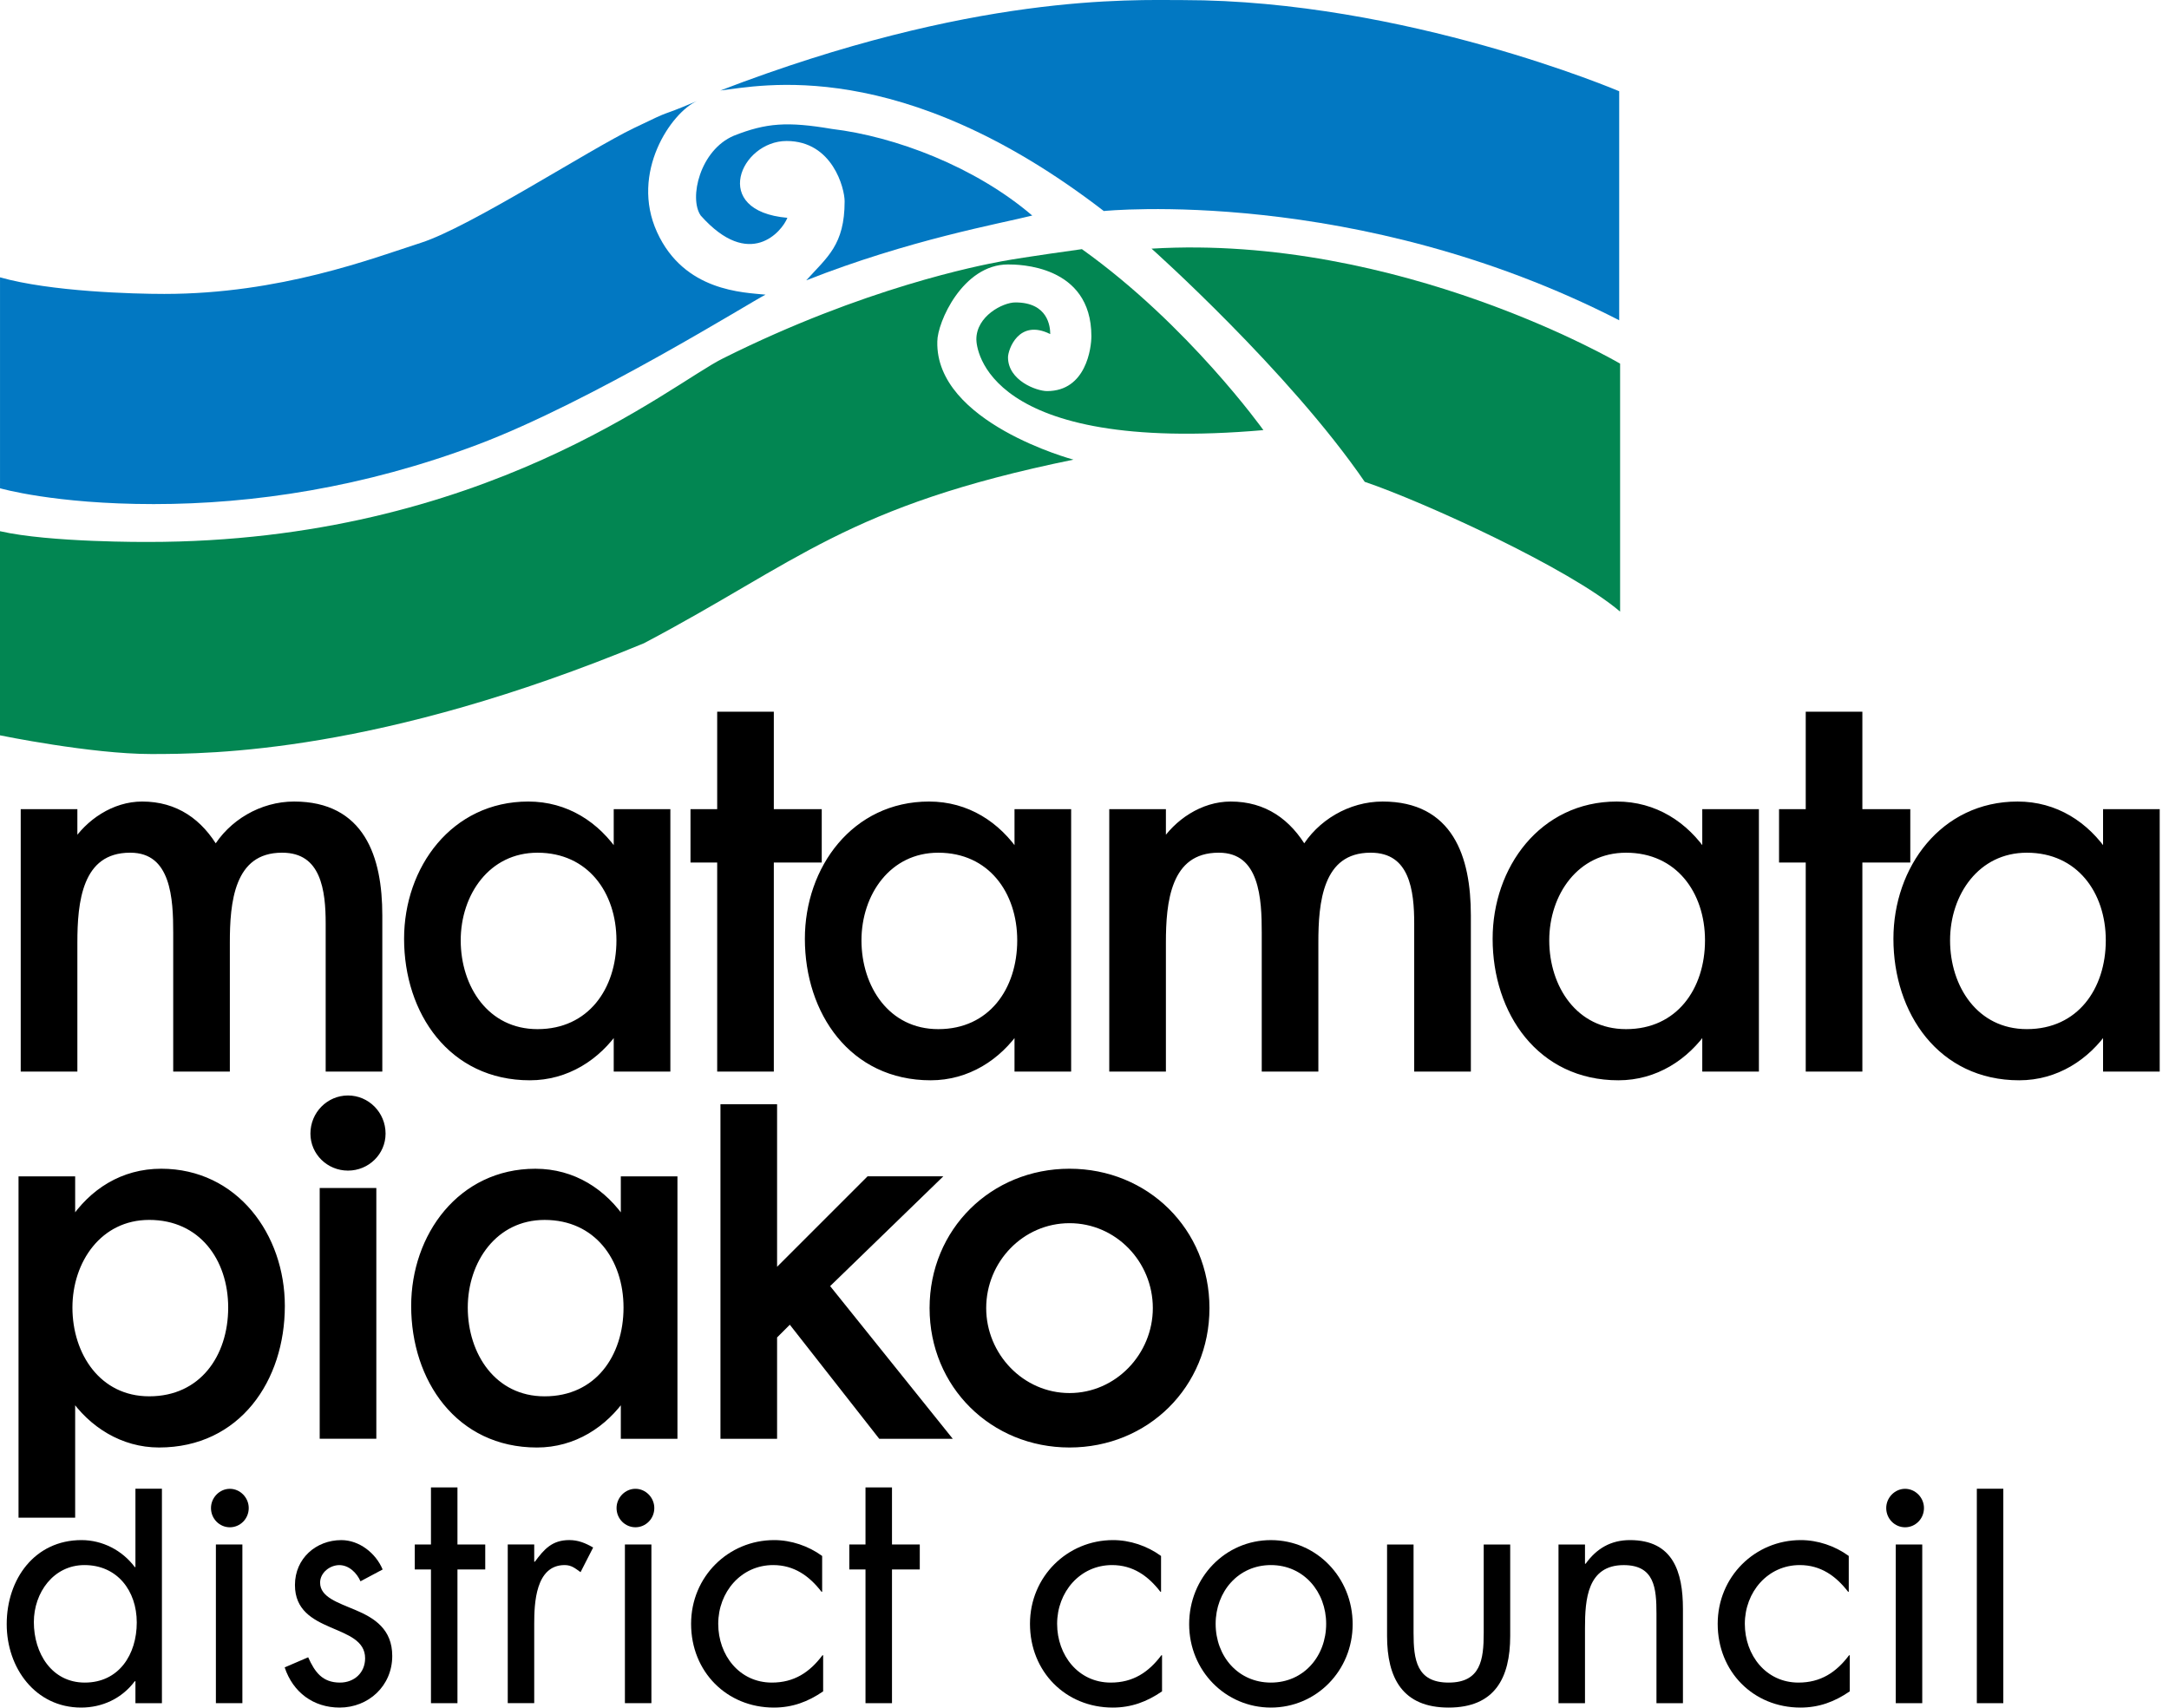
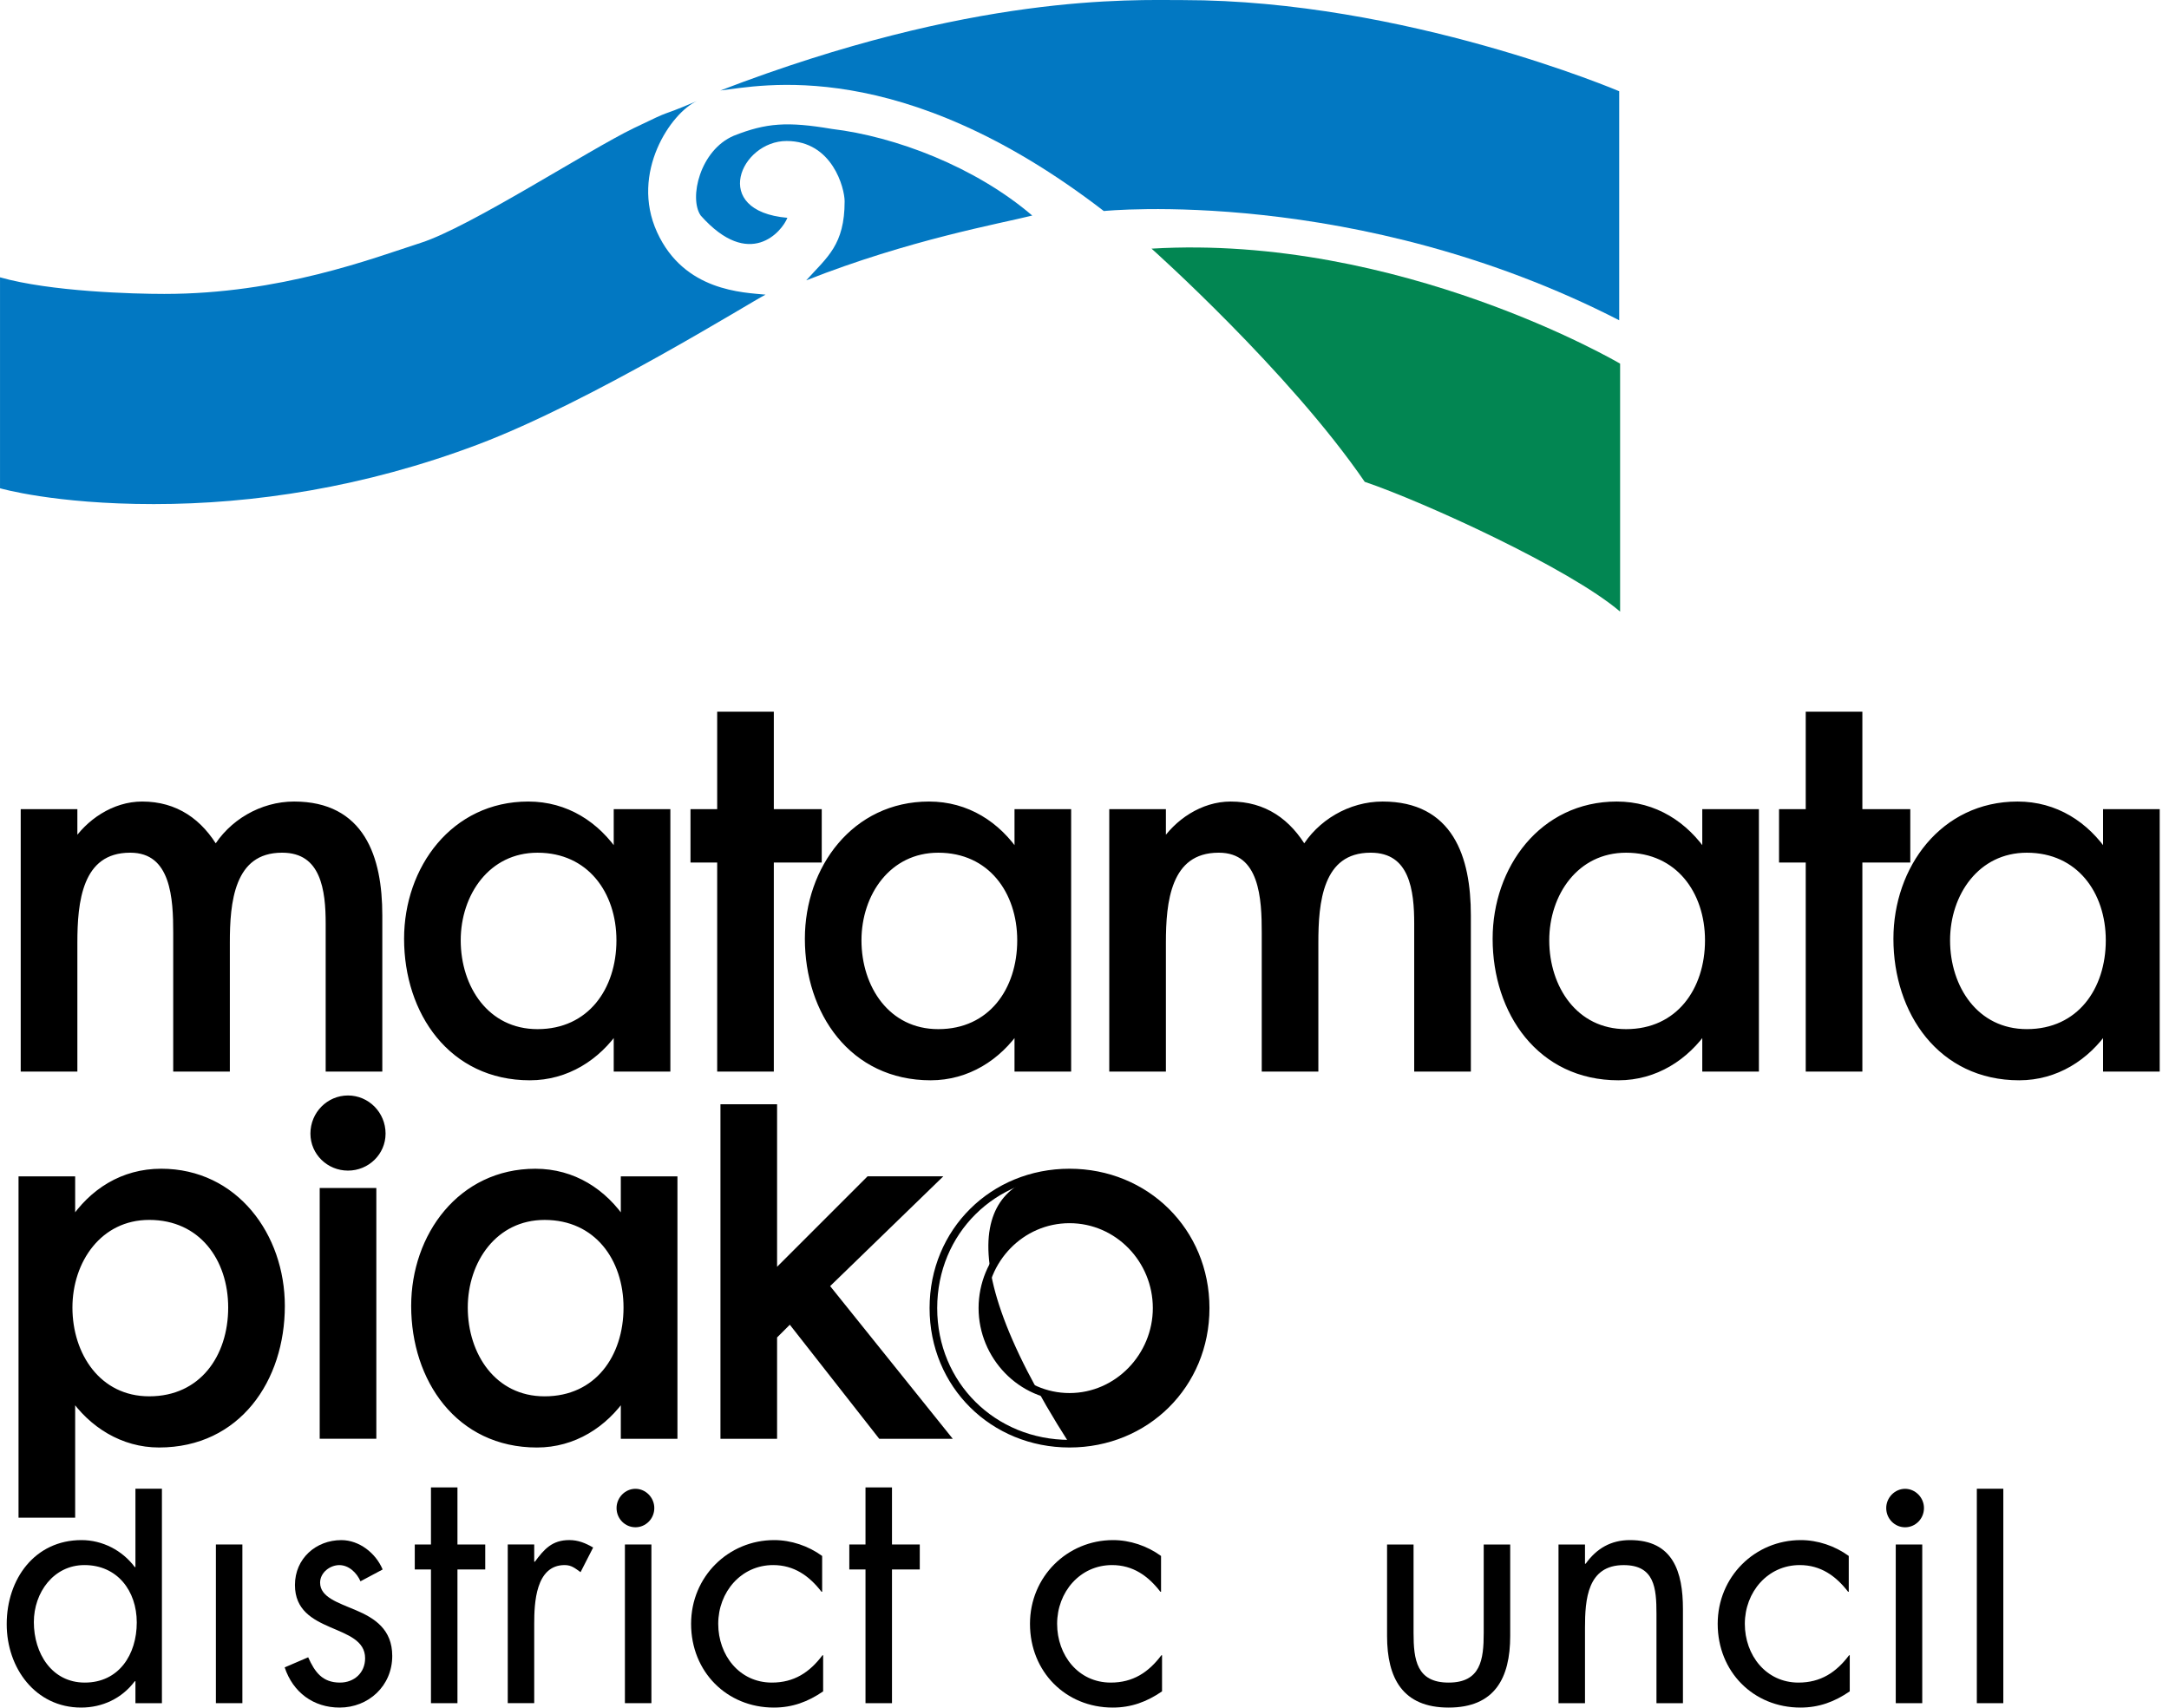
<svg xmlns="http://www.w3.org/2000/svg" width="127px" height="100px" viewBox="0 0 127 100" version="1.1">
  <title>Group 9</title>
  <g id="Symbols" stroke="none" stroke-width="1" fill="none" fill-rule="evenodd">
    <g id="Customers" transform="translate(-427, -436)">
      <g id="Group-9" transform="translate(427, 436)">
        <path d="M20.933,40.131 L33.286,40.131 C33.286,40.131 34.213,36.955 34.213,31.131 C34.213,25.307 33.241,18.823 30.727,12.16 C28.213,5.5 22.389,-3.809 21.948,-4.692 C21.815,-3.412 21.772,0.073 18.286,1.661 C14.802,3.25 11.272,0.824 10.61,-0.677 C11.713,1.925 10.92,0.381 12.199,3.029 C13.479,5.676 17.978,12.603 18.905,15.47 C19.83,18.337 21.905,23.72 21.905,30.514 C21.905,32.322 21.772,37.176 20.933,40.131" id="Fill-3" fill="#0278C2" transform="translate(22.412, 17.72) rotate(90) translate(-22.412, -17.72) " />
        <path d="M51.503,16.346 C52.297,16.656 54.591,18.553 51.37,21.42 C50.357,22.125 47.533,21.465 46.694,19.48 C45.944,17.583 45.856,16.346 46.297,13.744 C46.739,10.038 48.503,5.361 51.37,2.008 C51.856,3.95 52.783,9.2 55.165,15.243 C53.798,14.009 53.092,12.994 50.533,12.994 C49.783,12.994 47.004,13.699 47.004,16.391 C47.004,19.082 51.105,20.891 51.503,16.346" id="Fill-5" fill="#0278C2" transform="translate(50.598, 11.851) rotate(90) translate(-50.598, -11.851) " />
        <path d="M64.414,35.694 C64.149,33.4 62.296,25.15 71.472,13.24 C71.472,13.24 69.973,-1.54 77.87,-16.938 L64.457,-16.938 C64.457,-16.938 59.119,-4.408 59.119,8.607 C59.119,11.651 58.723,20.872 64.414,35.694" id="Fill-7" fill="#0278C2" transform="translate(68.492, 9.378) rotate(90) translate(-68.492, -9.378) " />
-         <path d="M38.721,66.363 L50.676,66.363 C50.676,66.363 51.771,61.039 51.771,57.516 C51.771,53.993 51.709,44.17 45.283,28.658 C40.526,19.638 37.25,16.794 34.531,3.51 C34.531,3.51 32.369,11.605 27.611,11.481 C26.499,11.481 23.1,9.997 23.1,7.342 C23.1,6.784 23.1,2.46 27.303,2.46 C27.982,2.46 30.516,2.767 30.516,5.054 C30.516,5.673 29.897,7.342 28.537,7.342 C28.105,7.342 26.251,6.723 27.178,4.869 C26.745,4.869 25.324,4.992 25.324,6.909 C25.324,7.649 26.128,9.195 27.487,9.195 C27.982,9.195 34.223,8.699 32.802,-7.612 C32.802,-7.612 26.654,-3.226 22.204,3.015 C22.204,3.015 22.667,6.383 22.915,7.711 C23.161,9.04 24.459,15.744 28.599,24.024 C30.083,27.053 39.351,37.99 39.351,57.701 C39.351,57.701 39.388,63.47 38.721,66.363" id="Fill-11" fill="#028652" transform="translate(36.988, 29.375) rotate(90) translate(-36.988, -29.375) " />
        <path d="M70.55,38.873 C70.55,38.873 77.718,30.839 84.206,26.391 C85.38,22.93 89.272,14.403 91.807,11.438 L77.285,11.438 C77.285,11.438 69.684,24.351 70.55,38.873" id="Fill-13" fill="#028652" transform="translate(81.144, 25.155) rotate(90) translate(-81.144, -25.155) " />
        <path d="M6.442,62.339 L6.442,62.276 C5.135,61.446 4.115,59.948 4.115,58.323 C4.115,56.378 5.103,54.973 6.762,54.018 C5.168,53.093 4.115,51.307 4.115,49.426 C4.115,45.504 7.176,44.484 10.556,44.484 L19.483,44.484 L19.483,47.354 L11.033,47.354 C9.121,47.354 6.665,47.609 6.665,50.128 C6.665,53.188 9.854,53.411 12.15,53.411 L19.483,53.411 L19.483,56.281 L11.576,56.281 C9.631,56.281 6.665,56.378 6.665,59.023 C6.665,62.085 9.822,62.339 12.15,62.339 L19.483,62.339 L19.483,65.21 L4.561,65.21 L4.561,62.339 L6.442,62.339 Z" id="Fill-15" fill="#000000" transform="translate(11.799, 54.847) rotate(90) translate(-11.799, -54.847) " />
        <path d="M6.442,62.339 L6.442,62.276 C5.135,61.446 4.115,59.948 4.115,58.323 C4.115,56.378 5.103,54.973 6.762,54.018 C5.168,53.093 4.115,51.307 4.115,49.426 C4.115,45.504 7.176,44.484 10.556,44.484 L19.483,44.484 L19.483,47.354 L11.033,47.354 C9.121,47.354 6.665,47.609 6.665,50.128 C6.665,53.188 9.854,53.411 12.15,53.411 L19.483,53.411 L19.483,56.281 L11.576,56.281 C9.631,56.281 6.665,56.378 6.665,59.023 C6.665,62.085 9.822,62.339 12.15,62.339 L19.483,62.339 L19.483,65.21 L4.561,65.21 L4.561,62.339 L6.442,62.339 Z" id="Stroke-18" stroke="#000000" stroke-width="0.446" transform="translate(11.799, 54.847) rotate(90) translate(-11.799, -54.847) " />
        <g id="Group-46" transform="translate(75.058, 52.472) rotate(90) translate(-75.058, -52.472) translate(64.488, 1.298)">
          <path d="M20.63,87.204 L20.63,90.074 L18.302,90.074 L18.302,90.138 C19.992,91.286 21.14,93.071 21.14,95.208 C21.14,99.767 17.345,102.349 13.074,102.349 C8.992,102.349 5.261,99.639 5.261,95.302 C5.261,93.103 6.408,91.317 8.195,90.138 L8.195,90.074 L5.707,90.074 L5.707,87.204 L20.63,87.204 Z M13.168,89.915 C10.267,89.915 7.812,91.668 7.812,94.76 C7.812,97.727 10.395,99.479 13.168,99.479 C15.974,99.479 18.59,97.79 18.59,94.76 C18.59,91.637 16.102,89.915 13.168,89.915 L13.168,89.915 Z" id="Fill-20" fill="#000000" />
          <path d="M20.63,87.204 L20.63,90.074 L18.302,90.074 L18.302,90.138 C19.992,91.286 21.14,93.071 21.14,95.208 C21.14,99.767 17.345,102.349 13.074,102.349 C8.992,102.349 5.261,99.639 5.261,95.302 C5.261,93.103 6.408,91.317 8.195,90.138 L8.195,90.074 L5.707,90.074 L5.707,87.204 L20.63,87.204 Z M13.168,89.915 C10.267,89.915 7.812,91.668 7.812,94.76 C7.812,97.727 10.395,99.479 13.168,99.479 C15.974,99.479 18.59,97.79 18.59,94.76 C18.59,91.637 16.102,89.915 13.168,89.915 Z" id="Stroke-22" stroke="#000000" stroke-width="0.446" />
          <polygon id="Fill-24" fill="#000000" points="20.63 81.146 20.63 84.016 8.386 84.016 8.386 85.579 5.707 85.579 5.707 84.016 0 84.016 0 81.146 5.707 81.146 5.707 78.34 8.386 78.34 8.386 81.146" />
          <polygon id="Stroke-26" stroke="#000000" stroke-width="0.446" points="20.63 81.146 20.63 84.016 8.386 84.016 8.386 85.579 5.707 85.579 5.707 84.016 0 84.016 0 81.146 5.707 81.146 5.707 78.34 8.386 78.34 8.386 81.146" />
          <path d="M20.63,63.737 L20.63,66.607 L18.302,66.607 L18.302,66.671 C19.992,67.819 21.14,69.604 21.14,71.741 C21.14,76.3 17.345,78.882 13.074,78.882 C8.992,78.882 5.261,76.172 5.261,71.835 C5.261,69.636 6.408,67.85 8.195,66.671 L8.195,66.607 L5.707,66.607 L5.707,63.737 L20.63,63.737 Z M13.168,66.448 C10.267,66.448 7.812,68.201 7.812,71.295 C7.812,74.26 10.395,76.014 13.168,76.014 C15.974,76.014 18.59,74.323 18.59,71.295 C18.59,68.17 16.102,66.448 13.168,66.448 L13.168,66.448 Z" id="Fill-28" fill="#000000" />
          <path d="M20.63,63.737 L20.63,66.607 L18.302,66.607 L18.302,66.671 C19.992,67.819 21.14,69.604 21.14,71.741 C21.14,76.3 17.345,78.882 13.074,78.882 C8.992,78.882 5.261,76.172 5.261,71.835 C5.261,69.636 6.408,67.85 8.195,66.671 L8.195,66.607 L5.707,66.607 L5.707,63.737 L20.63,63.737 Z M13.168,66.448 C10.267,66.448 7.812,68.201 7.812,71.295 C7.812,74.26 10.395,76.014 13.168,76.014 C15.974,76.014 18.59,74.323 18.59,71.295 C18.59,68.17 16.102,66.448 13.168,66.448 Z" id="Stroke-30" stroke="#000000" stroke-width="0.446" />
          <path d="M7.588,58.189 L7.588,58.126 C6.281,57.296 5.261,55.798 5.261,54.172 C5.261,52.227 6.249,50.825 7.908,49.868 C6.314,48.943 5.261,47.157 5.261,45.275 C5.261,41.353 8.322,40.333 11.702,40.333 L20.629,40.333 L20.629,43.204 L12.179,43.204 C10.267,43.204 7.811,43.458 7.811,45.977 C7.811,49.037 10.999,49.262 13.296,49.262 L20.629,49.262 L20.629,52.131 L12.722,52.131 C10.777,52.131 7.811,52.227 7.811,54.873 C7.811,57.935 10.968,58.189 13.296,58.189 L20.629,58.189 L20.629,61.059 L5.706,61.059 L5.706,58.189 L7.588,58.189 Z" id="Fill-32" fill="#000000" />
          <path d="M7.588,58.189 L7.588,58.126 C6.281,57.296 5.261,55.798 5.261,54.172 C5.261,52.227 6.249,50.825 7.908,49.868 C6.314,48.943 5.261,47.157 5.261,45.275 C5.261,41.353 8.322,40.333 11.702,40.333 L20.629,40.333 L20.629,43.204 L12.179,43.204 C10.267,43.204 7.811,43.458 7.811,45.977 C7.811,49.037 10.999,49.262 13.296,49.262 L20.629,49.262 L20.629,52.131 L12.722,52.131 C10.777,52.131 7.811,52.227 7.811,54.873 C7.811,57.935 10.968,58.189 13.296,58.189 L20.629,58.189 L20.629,61.059 L5.706,61.059 L5.706,58.189 L7.588,58.189 Z" id="Stroke-34" stroke="#000000" stroke-width="0.446" />
          <path d="M20.63,23.467 L20.63,26.337 L18.302,26.337 L18.302,26.4 C19.992,27.548 21.14,29.334 21.14,31.47 C21.14,36.029 17.345,38.612 13.074,38.612 C8.992,38.612 5.261,35.901 5.261,31.565 C5.261,29.365 6.408,27.58 8.195,26.4 L8.195,26.337 L5.707,26.337 L5.707,23.467 L20.63,23.467 Z M13.168,26.177 C10.267,26.177 7.812,27.931 7.812,31.022 C7.812,33.989 10.395,35.743 13.168,35.743 C15.974,35.743 18.59,34.053 18.59,31.022 C18.59,27.899 16.102,26.177 13.168,26.177 L13.168,26.177 Z" id="Fill-36" fill="#000000" />
          <path d="M20.63,23.467 L20.63,26.337 L18.302,26.337 L18.302,26.4 C19.992,27.548 21.14,29.334 21.14,31.47 C21.14,36.029 17.345,38.612 13.074,38.612 C8.992,38.612 5.261,35.901 5.261,31.565 C5.261,29.365 6.408,27.58 8.195,26.4 L8.195,26.337 L5.707,26.337 L5.707,23.467 L20.63,23.467 Z M13.168,26.177 C10.267,26.177 7.812,27.931 7.812,31.022 C7.812,33.989 10.395,35.743 13.168,35.743 C15.974,35.743 18.59,34.053 18.59,31.022 C18.59,27.899 16.102,26.177 13.168,26.177 Z" id="Stroke-38" stroke="#000000" stroke-width="0.446" />
          <polygon id="Fill-40" fill="#000000" points="20.63 17.409 20.63 20.279 8.386 20.279 8.386 21.842 5.707 21.842 5.707 20.279 0 20.279 0 17.409 5.707 17.409 5.707 14.603 8.386 14.603 8.386 17.409" />
          <polygon id="Stroke-42" stroke="#000000" stroke-width="0.446" points="20.63 17.409 20.63 20.279 8.386 20.279 8.386 21.842 5.707 21.842 5.707 20.279 0 20.279 0 17.409 5.707 17.409 5.707 14.603 8.386 14.603 8.386 17.409" />
          <path d="M20.63,0 L20.63,2.87 L18.302,2.87 L18.302,2.934 C19.992,4.082 21.14,5.867 21.14,8.004 C21.14,12.563 17.345,15.145 13.074,15.145 C8.992,15.145 5.261,12.435 5.261,8.098 C5.261,5.899 6.408,4.113 8.195,2.934 L8.195,2.87 L5.707,2.87 L5.707,0 L20.63,0 Z M13.168,2.711 C10.267,2.711 7.812,4.464 7.812,7.556 C7.812,10.523 10.395,12.275 13.168,12.275 C15.974,12.275 18.59,10.586 18.59,7.556 C18.59,4.431 16.102,2.711 13.168,2.711 L13.168,2.711 Z" id="Fill-44" fill="#000000" />
        </g>
        <path d="M126.088,47.53 L126.088,50.401 L123.761,50.401 L123.761,50.464 C125.451,51.612 126.599,53.397 126.599,55.534 C126.599,60.093 122.804,62.676 118.533,62.676 C114.451,62.676 110.72,59.965 110.72,55.629 C110.72,53.429 111.867,51.644 113.654,50.464 L113.654,50.401 L111.166,50.401 L111.166,47.53 L126.088,47.53 Z M118.627,50.241 C115.725,50.241 113.271,51.995 113.271,55.086 C113.271,58.053 115.854,59.805 118.627,59.805 C121.433,59.805 124.048,58.116 124.048,55.086 C124.048,51.961 121.561,50.241 118.627,50.241 Z" id="Stroke-47" stroke="#000000" stroke-width="0.446" transform="translate(118.66, 55.103) rotate(90) translate(-118.66, -55.103) " />
        <path d="M1.82,83.364 L1.82,83.301 C0.035,82.121 -1.113,80.336 -1.113,78.103 C-1.113,73.798 2.617,71.087 6.699,71.087 C10.972,71.087 14.766,73.638 14.766,78.231 C14.766,80.336 13.618,82.153 11.929,83.301 L11.929,83.364 L18.876,83.364 L18.876,86.234 L-0.667,86.234 L-0.667,83.364 L1.82,83.364 Z M6.794,73.958 C3.894,73.958 1.438,75.711 1.438,78.805 C1.438,81.77 4.02,83.524 6.794,83.524 C9.601,83.524 12.215,81.833 12.215,78.805 C12.215,75.68 9.727,73.958 6.794,73.958 L6.794,73.958 Z" id="Fill-49" fill="#000000" transform="translate(8.881, 78.661) rotate(90) translate(-8.881, -78.661) " />
        <path d="M1.82,83.364 L1.82,83.301 C0.035,82.121 -1.113,80.336 -1.113,78.103 C-1.113,73.798 2.617,71.087 6.699,71.087 C10.972,71.087 14.766,73.638 14.766,78.231 C14.766,80.336 13.618,82.153 11.929,83.301 L11.929,83.364 L18.876,83.364 L18.876,86.234 L-0.667,86.234 L-0.667,83.364 L1.82,83.364 Z M6.794,73.958 C3.894,73.958 1.438,75.711 1.438,78.805 C1.438,81.77 4.02,83.524 6.794,83.524 C9.601,83.524 12.215,81.833 12.215,78.805 C12.215,75.68 9.727,73.958 6.794,73.958 Z" id="Stroke-51" stroke="#000000" stroke-width="0.446" transform="translate(8.881, 78.661) rotate(90) translate(-8.881, -78.661) " />
        <path d="M20.408,64.377 C21.493,64.377 22.353,65.271 22.353,66.354 C22.353,67.439 21.493,68.331 20.408,68.331 C19.291,68.331 18.399,67.439 18.399,66.354 C18.399,65.271 19.291,64.377 20.408,64.377" id="Fill-53" fill="#000000" transform="translate(20.376, 66.354) rotate(90) translate(-20.376, -66.354) " />
        <path d="M20.408,64.377 C21.493,64.377 22.353,65.271 22.353,66.354 C22.353,67.439 21.493,68.331 20.408,68.331 C19.291,68.331 18.399,67.439 18.399,66.354 C18.399,65.271 19.291,64.377 20.408,64.377 Z" id="Stroke-55" stroke="#000000" stroke-width="0.446" transform="translate(20.376, 66.354) rotate(90) translate(-20.376, -66.354) " />
        <polygon id="Fill-57" fill="#000000" transform="translate(20.377, 76.915) rotate(90) translate(-20.377, -76.915) " points="13.257 78.35 27.497 78.35 27.497 75.48 13.257 75.48" />
        <polygon id="Stroke-59" stroke="#000000" stroke-width="0.446" transform="translate(20.377, 76.915) rotate(90) translate(-20.377, -76.915) " points="13.257 78.35 27.497 78.35 27.497 75.48 13.257 75.48" />
        <path d="M39.299,69.034 L39.299,71.904 L36.971,71.904 L36.971,71.968 C38.662,73.116 39.81,74.901 39.81,77.038 C39.81,81.597 36.014,84.179 31.743,84.179 C27.661,84.179 23.931,81.469 23.931,77.132 C23.931,74.933 25.077,73.147 26.864,71.968 L26.864,71.904 L24.377,71.904 L24.377,69.034 L39.299,69.034 Z M31.838,71.745 C28.936,71.745 26.482,73.498 26.482,76.59 C26.482,79.557 29.064,81.311 31.838,81.311 C34.643,81.311 37.259,79.62 37.259,76.59 C37.259,73.467 34.772,71.745 31.838,71.745 L31.838,71.745 Z" id="Fill-60" fill="#000000" transform="translate(31.87, 76.607) rotate(90) translate(-31.87, -76.607) " />
        <path d="M39.299,69.034 L39.299,71.904 L36.971,71.904 L36.971,71.968 C38.662,73.116 39.81,74.901 39.81,77.038 C39.81,81.597 36.014,84.179 31.743,84.179 C27.661,84.179 23.931,81.469 23.931,77.132 C23.931,74.933 25.077,73.147 26.864,71.968 L26.864,71.904 L24.377,71.904 L24.377,69.034 L39.299,69.034 Z M31.838,71.745 C28.936,71.745 26.482,73.498 26.482,76.59 C26.482,79.557 29.064,81.311 31.838,81.311 C34.643,81.311 37.259,79.62 37.259,76.59 C37.259,73.467 34.772,71.745 31.838,71.745 Z" id="Stroke-61" stroke="#000000" stroke-width="0.446" transform="translate(31.87, 76.607) rotate(90) translate(-31.87, -76.607) " />
        <polygon id="Fill-62" fill="#000000" transform="translate(48.864, 74.464) rotate(90) translate(-48.864, -74.464) " points="49.125 78.051 43.512 72.438 43.512 68.645 49.699 75.022 58.436 68.007 58.436 71.738 51.644 77.062 52.632 78.051 58.436 78.051 58.436 80.921 39.293 80.921 39.293 78.051" />
        <polygon id="Stroke-63" stroke="#000000" stroke-width="0.446" transform="translate(48.864, 74.464) rotate(90) translate(-48.864, -74.464) " points="49.125 78.051 43.512 72.438 43.512 68.645 49.699 75.022 58.436 68.007 58.436 71.738 51.644 77.062 52.632 78.051 58.436 78.051 58.436 80.921 39.293 80.921 39.293 78.051" />
-         <path d="M62.622,68.636 C67.118,68.636 70.562,72.143 70.562,76.608 C70.562,81.07 67.118,84.578 62.622,84.578 C58.126,84.578 54.683,81.07 54.683,76.608 C54.683,72.143 58.126,68.636 62.622,68.636 M62.622,81.709 C65.427,81.709 67.82,79.445 67.82,76.608 C67.82,73.769 65.427,71.506 62.622,71.506 C59.785,71.506 57.426,73.769 57.426,76.608 C57.426,79.445 59.785,81.709 62.622,81.709" id="Fill-64" fill="#000000" transform="translate(62.623, 76.607) rotate(90) translate(-62.623, -76.607) " />
+         <path d="M62.622,68.636 C67.118,68.636 70.562,72.143 70.562,76.608 C58.126,84.578 54.683,81.07 54.683,76.608 C54.683,72.143 58.126,68.636 62.622,68.636 M62.622,81.709 C65.427,81.709 67.82,79.445 67.82,76.608 C67.82,73.769 65.427,71.506 62.622,71.506 C59.785,71.506 57.426,73.769 57.426,76.608 C57.426,79.445 59.785,81.709 62.622,81.709" id="Fill-64" fill="#000000" transform="translate(62.623, 76.607) rotate(90) translate(-62.623, -76.607) " />
        <path d="M62.622,68.636 C67.118,68.636 70.562,72.143 70.562,76.608 C70.562,81.07 67.118,84.578 62.622,84.578 C58.126,84.578 54.683,81.07 54.683,76.608 C54.683,72.143 58.126,68.636 62.622,68.636 Z M62.622,81.709 C65.427,81.709 67.82,79.445 67.82,76.608 C67.82,73.769 65.427,71.506 62.622,71.506 C59.785,71.506 57.426,73.769 57.426,76.608 C57.426,79.445 59.785,81.709 62.622,81.709 Z" id="Stroke-65" stroke="#000000" stroke-width="0.446" transform="translate(62.623, 76.607) rotate(90) translate(-62.623, -76.607) " />
        <path d="M9.802,90.599 L9.802,90.637 C10.811,91.392 11.345,92.537 11.345,93.777 C11.345,96.451 9.032,98.136 6.461,98.136 C3.81,98.136 1.537,96.489 1.537,93.757 C1.537,92.537 2.13,91.374 3.118,90.637 L3.118,90.599 L-1.471,90.599 L-1.471,89.048 L11.088,89.048 L11.088,90.599 L9.802,90.599 Z M6.341,96.547 C8.162,96.547 9.882,95.501 9.882,93.564 C9.882,91.567 8.24,90.521 6.361,90.521 C4.503,90.521 3,91.665 3,93.584 C3,95.386 4.602,96.547 6.341,96.547 L6.341,96.547 Z" id="Fill-66" fill="#000000" transform="translate(4.937, 93.592) rotate(90) translate(-4.937, -93.592) " />
        <polygon id="Fill-67" fill="#000000" transform="translate(13.416, 95.096) rotate(90) translate(-13.416, -95.096) " points="8.769 95.871 18.062 95.871 18.062 94.32 8.769 94.32" />
        <path d="M17.327,93.807 C16.833,94.02 16.379,94.486 16.379,95.047 C16.379,95.589 16.813,96.171 17.407,96.171 C18.258,96.171 18.574,95.125 19.028,94.058 C19.482,92.993 20.134,91.947 21.697,91.947 C23.457,91.947 24.722,93.341 24.722,95.028 C24.722,96.559 23.833,97.761 22.369,98.245 L21.777,96.869 C22.647,96.481 23.259,96.035 23.259,95.008 C23.259,94.175 22.685,93.536 21.835,93.536 C19.76,93.536 20.471,97.644 17.545,97.644 C15.983,97.644 14.915,96.403 14.915,94.93 C14.915,93.885 15.667,92.915 16.635,92.509 L17.327,93.807 Z" id="Fill-68" fill="#000000" transform="translate(19.818, 95.096) rotate(90) translate(-19.818, -95.096) " />
        <polygon id="Fill-69" fill="#000000" transform="translate(26.349, 93.425) rotate(90) translate(-26.349, -93.425) " points="32.667 92.989 32.667 94.54 24.836 94.54 24.836 95.488 23.374 95.488 23.374 94.54 20.031 94.54 20.031 92.989 23.374 92.989 23.374 91.362 24.836 91.362 24.836 92.989" />
        <path d="M28.72,95.917 L28.72,95.878 C27.988,95.336 27.454,94.87 27.454,93.863 C27.454,93.339 27.632,92.913 27.89,92.467 L29.333,93.204 C29.116,93.514 28.918,93.727 28.918,94.134 C28.918,95.838 31.153,95.917 32.359,95.917 L37.005,95.917 L37.005,97.467 L27.712,97.467 L27.712,95.917 L28.72,95.917 Z" id="Fill-70" fill="#000000" transform="translate(32.23, 94.967) rotate(90) translate(-32.23, -94.967) " />
        <polygon id="Fill-71" fill="#000000" transform="translate(37.365, 95.096) rotate(90) translate(-37.365, -95.096) " points="32.718 95.871 42.011 95.871 42.011 94.32 32.718 94.32" />
        <path d="M42.452,91.288 L42.452,91.327 C41.522,92.044 40.89,92.936 40.89,94.157 C40.89,96.035 42.472,97.373 44.331,97.373 C46.17,97.373 47.772,96.132 47.772,94.233 C47.772,92.936 47.178,92.025 46.17,91.268 L46.17,91.23 L48.286,91.23 C48.899,92.122 49.235,93.032 49.235,94.117 C49.235,96.869 47.138,98.962 44.331,98.962 C41.562,98.962 39.427,96.773 39.427,94.099 C39.427,93.11 39.763,92.102 40.356,91.288 L42.452,91.288 Z" id="Fill-72" fill="#000000" transform="translate(44.331, 95.096) rotate(90) translate(-44.331, -95.096) " />
        <polygon id="Fill-73" fill="#000000" transform="translate(51.792, 93.425) rotate(90) translate(-51.792, -93.425) " points="58.11 92.989 58.11 94.54 50.279 94.54 50.279 95.488 48.816 95.488 48.816 94.54 45.474 94.54 45.474 92.989 48.816 92.989 48.816 91.362 50.279 91.362 50.279 92.989" />
        <path d="M62.295,91.288 L62.295,91.327 C61.365,92.044 60.733,92.936 60.733,94.157 C60.733,96.035 62.315,97.373 64.174,97.373 C66.013,97.373 67.615,96.134 67.615,94.233 C67.615,92.936 67.021,92.025 66.013,91.268 L66.013,91.23 L68.129,91.23 C68.741,92.122 69.078,93.032 69.078,94.117 C69.078,96.869 66.981,98.962 64.174,98.962 C61.405,98.962 59.27,96.773 59.27,94.099 C59.27,93.11 59.606,92.102 60.199,91.288 L62.295,91.288 Z" id="Fill-74" fill="#000000" transform="translate(64.174, 95.096) rotate(90) translate(-64.174, -95.096) " />
-         <path d="M74.435,99.883 C71.706,99.883 69.512,97.771 69.512,95.097 C69.512,92.421 71.706,90.31 74.435,90.31 C77.164,90.31 79.319,92.441 79.319,95.097 C79.319,97.751 77.164,99.883 74.435,99.883 M74.415,98.332 C76.314,98.332 77.856,97.016 77.856,95.097 C77.856,93.179 76.314,91.861 74.415,91.861 C72.537,91.861 70.974,93.179 70.974,95.097 C70.974,97.016 72.537,98.332 74.415,98.332" id="Fill-75" fill="#000000" transform="translate(74.415, 95.096) rotate(90) translate(-74.415, -95.096) " />
        <path d="M85.226,97.279 C86.789,97.279 88.133,97.104 88.133,95.226 C88.133,93.346 86.789,93.171 85.226,93.171 L80.046,93.171 L80.046,91.62 L85.404,91.62 C87.875,91.62 89.596,92.532 89.596,95.226 C89.596,97.918 87.875,98.83 85.404,98.83 L80.046,98.83 L80.046,97.279 L85.226,97.279 Z" id="Fill-76" fill="#000000" transform="translate(84.821, 95.225) rotate(90) translate(-84.821, -95.225) " />
        <path d="M91.506,97.06 L91.506,97.022 C90.616,96.383 90.121,95.549 90.121,94.424 C90.121,91.905 91.98,91.325 94.155,91.325 L99.672,91.325 L99.672,92.875 L94.433,92.875 C92.929,92.875 91.586,92.99 91.586,94.794 C91.586,96.924 93.602,97.06 95.263,97.06 L99.672,97.06 L99.672,98.611 L90.379,98.611 L90.379,97.06 L91.506,97.06 Z" id="Fill-77" fill="#000000" transform="translate(94.897, 94.968) rotate(90) translate(-94.897, -94.968) " />
        <path d="M102.562,91.288 L102.562,91.327 C101.632,92.044 101,92.936 101,94.157 C101,96.035 102.582,97.373 104.441,97.373 C106.28,97.373 107.882,96.132 107.882,94.233 C107.882,92.936 107.288,92.025 106.28,91.268 L106.28,91.23 L108.396,91.23 C109.008,92.122 109.345,93.032 109.345,94.117 C109.345,96.869 107.248,98.962 104.441,98.962 C101.672,98.962 99.537,96.773 99.537,94.099 C99.537,93.11 99.873,92.102 100.466,91.288 L102.562,91.288 Z" id="Fill-78" fill="#000000" transform="translate(104.441, 95.096) rotate(90) translate(-104.441, -95.096) " />
        <path d="M111.548,87.21 C112.181,87.21 112.675,87.714 112.675,88.315 C112.675,88.916 112.181,89.42 111.548,89.42 C110.936,89.42 110.422,88.916 110.422,88.315 C110.422,87.714 110.936,87.21 111.548,87.21" id="Fill-79" fill="#000000" transform="translate(111.548, 88.315) rotate(90) translate(-111.548, -88.315) " />
        <path d="M37.206,87.21 C37.838,87.21 38.332,87.714 38.332,88.315 C38.332,88.916 37.838,89.42 37.206,89.42 C36.593,89.42 36.079,88.916 36.079,88.315 C36.079,87.714 36.593,87.21 37.206,87.21" id="Fill-80" fill="#000000" transform="translate(37.206, 88.315) rotate(90) translate(-37.206, -88.315) " />
-         <path d="M13.459,87.21 C14.092,87.21 14.586,87.714 14.586,88.315 C14.586,88.916 14.092,89.42 13.459,89.42 C12.847,89.42 12.333,88.916 12.333,88.315 C12.333,87.714 12.847,87.21 13.459,87.21" id="Fill-81" fill="#000000" transform="translate(13.459, 88.315) rotate(90) translate(-13.459, -88.315) " />
        <polygon id="Fill-82" fill="#000000" transform="translate(111.776, 95.096) rotate(90) translate(-111.776, -95.096) " points="107.13 95.871 116.423 95.871 116.423 94.32 107.13 94.32" />
        <polygon id="Fill-83" fill="#000000" transform="translate(116.523, 93.463) rotate(90) translate(-116.523, -93.463) " points="110.244 94.238 122.803 94.238 122.803 92.687 110.244 92.687" />
      </g>
    </g>
  </g>
</svg>